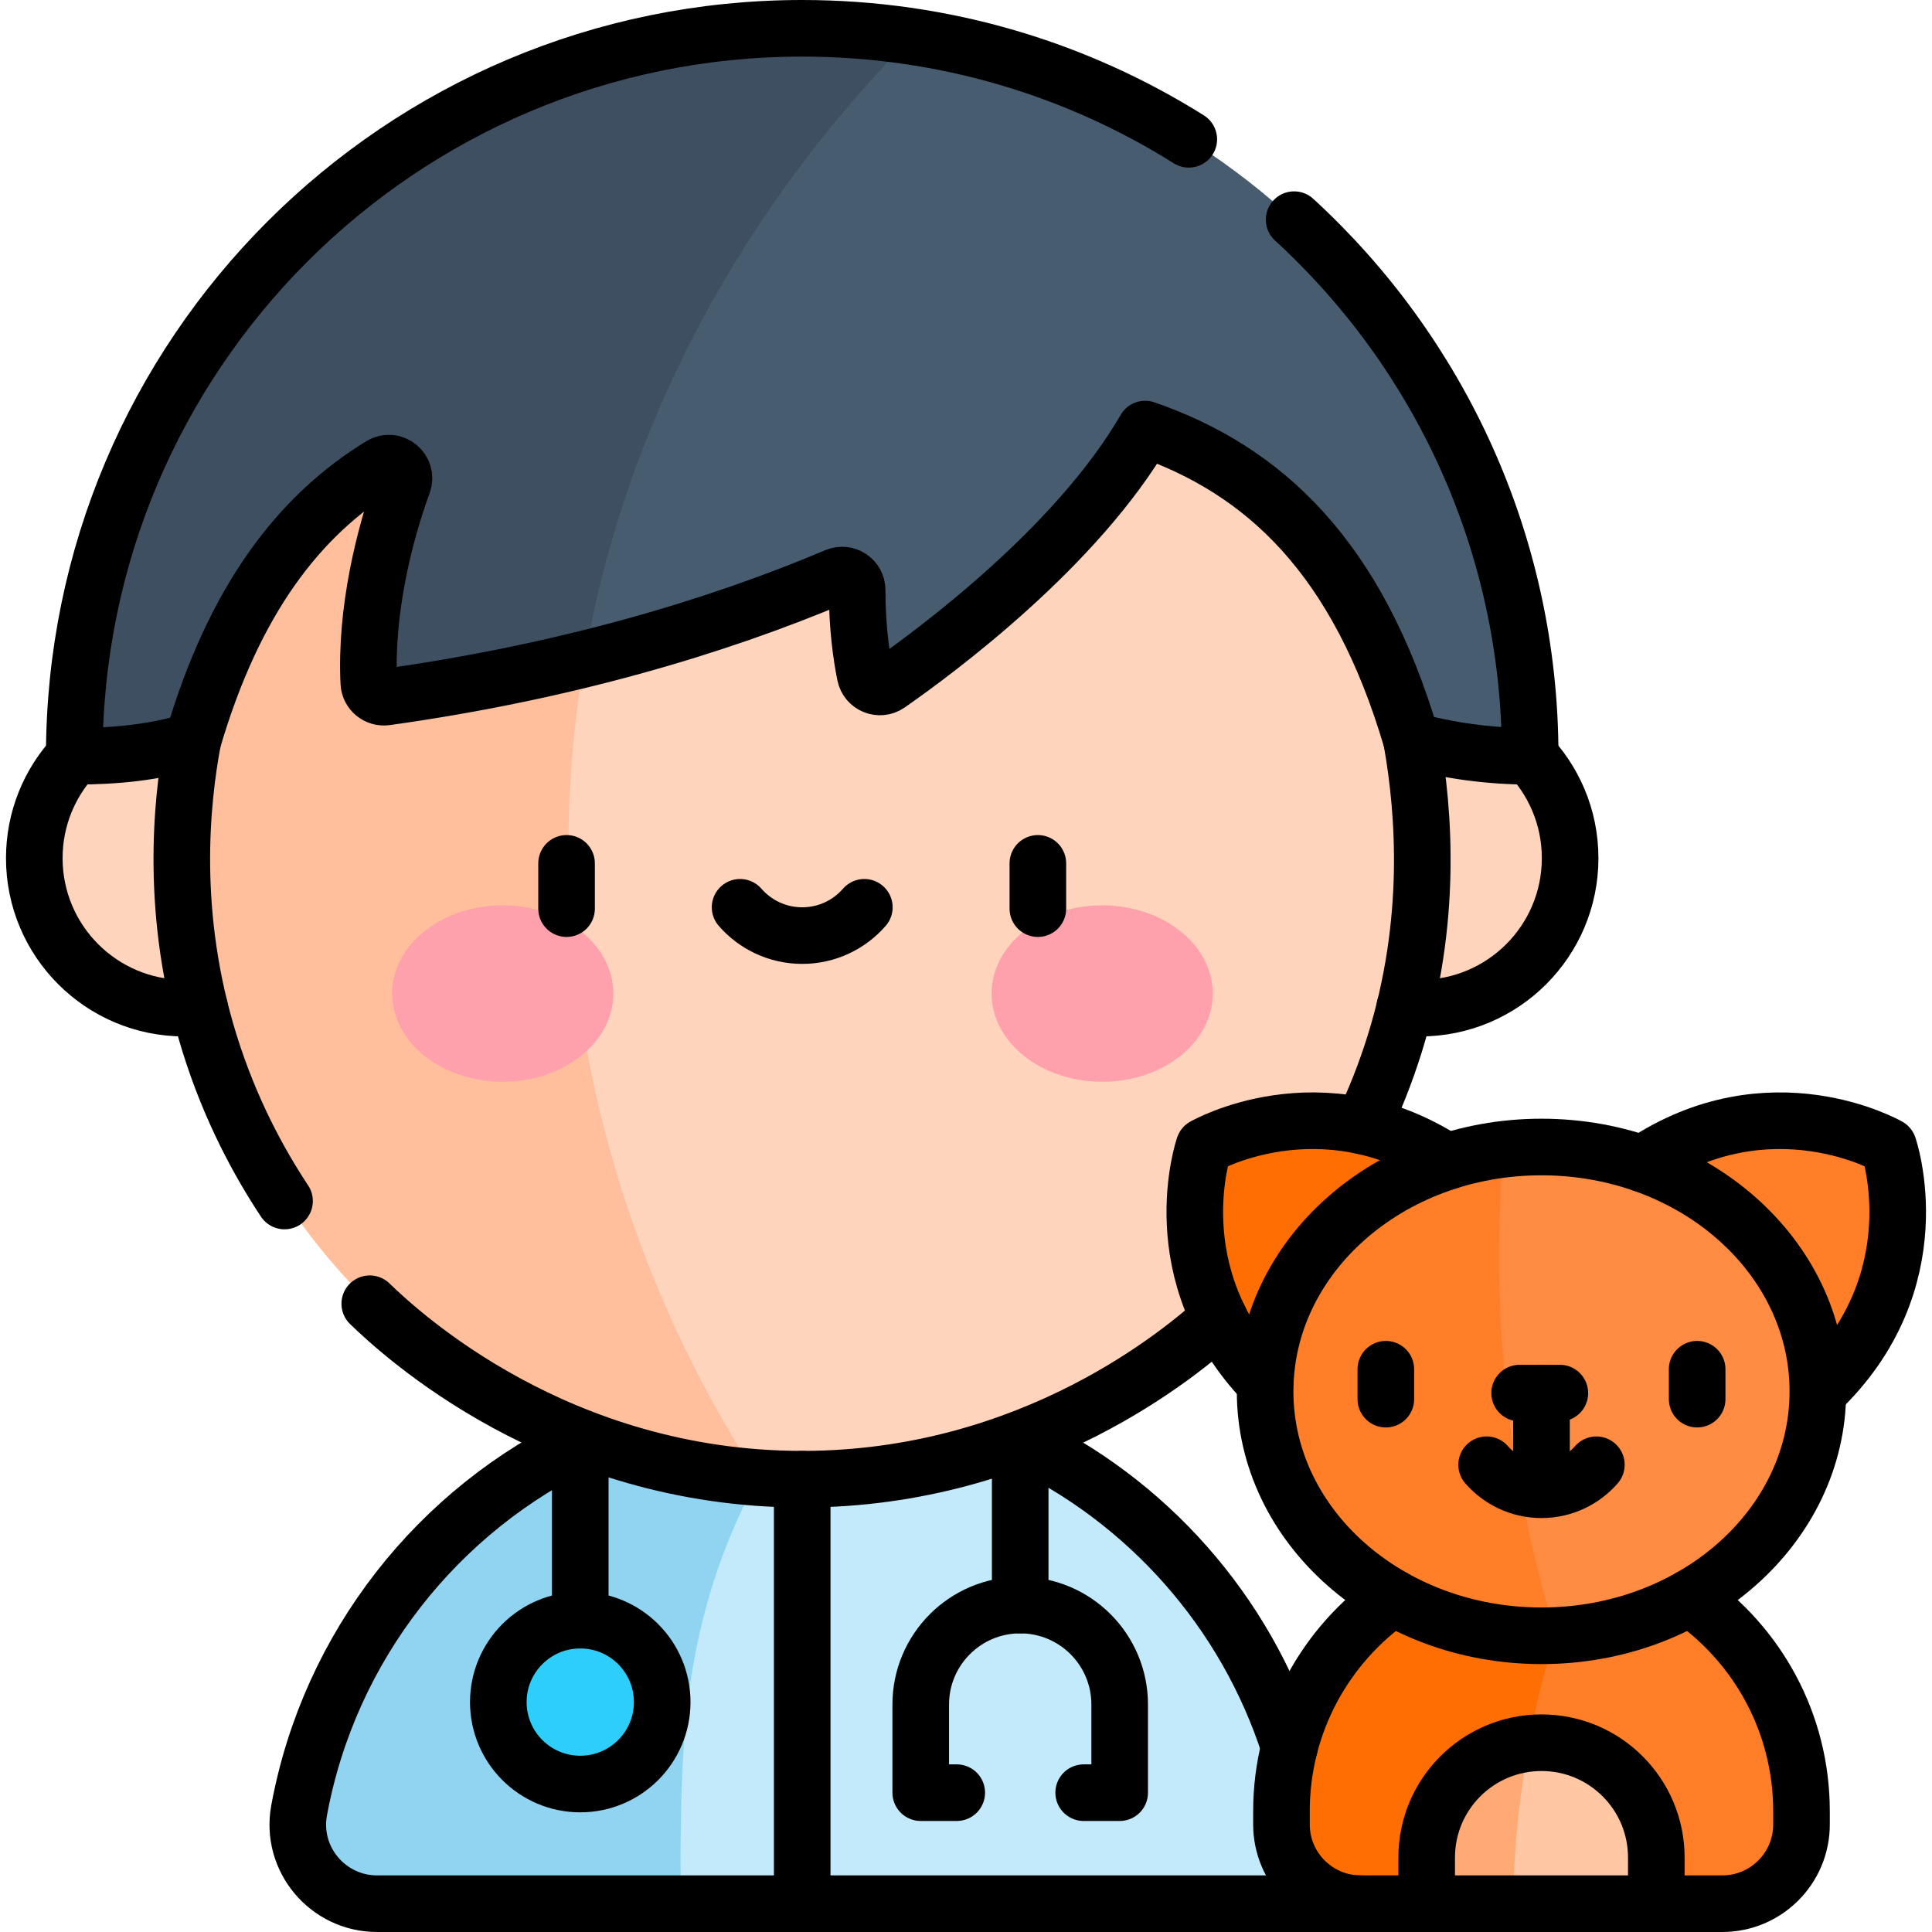
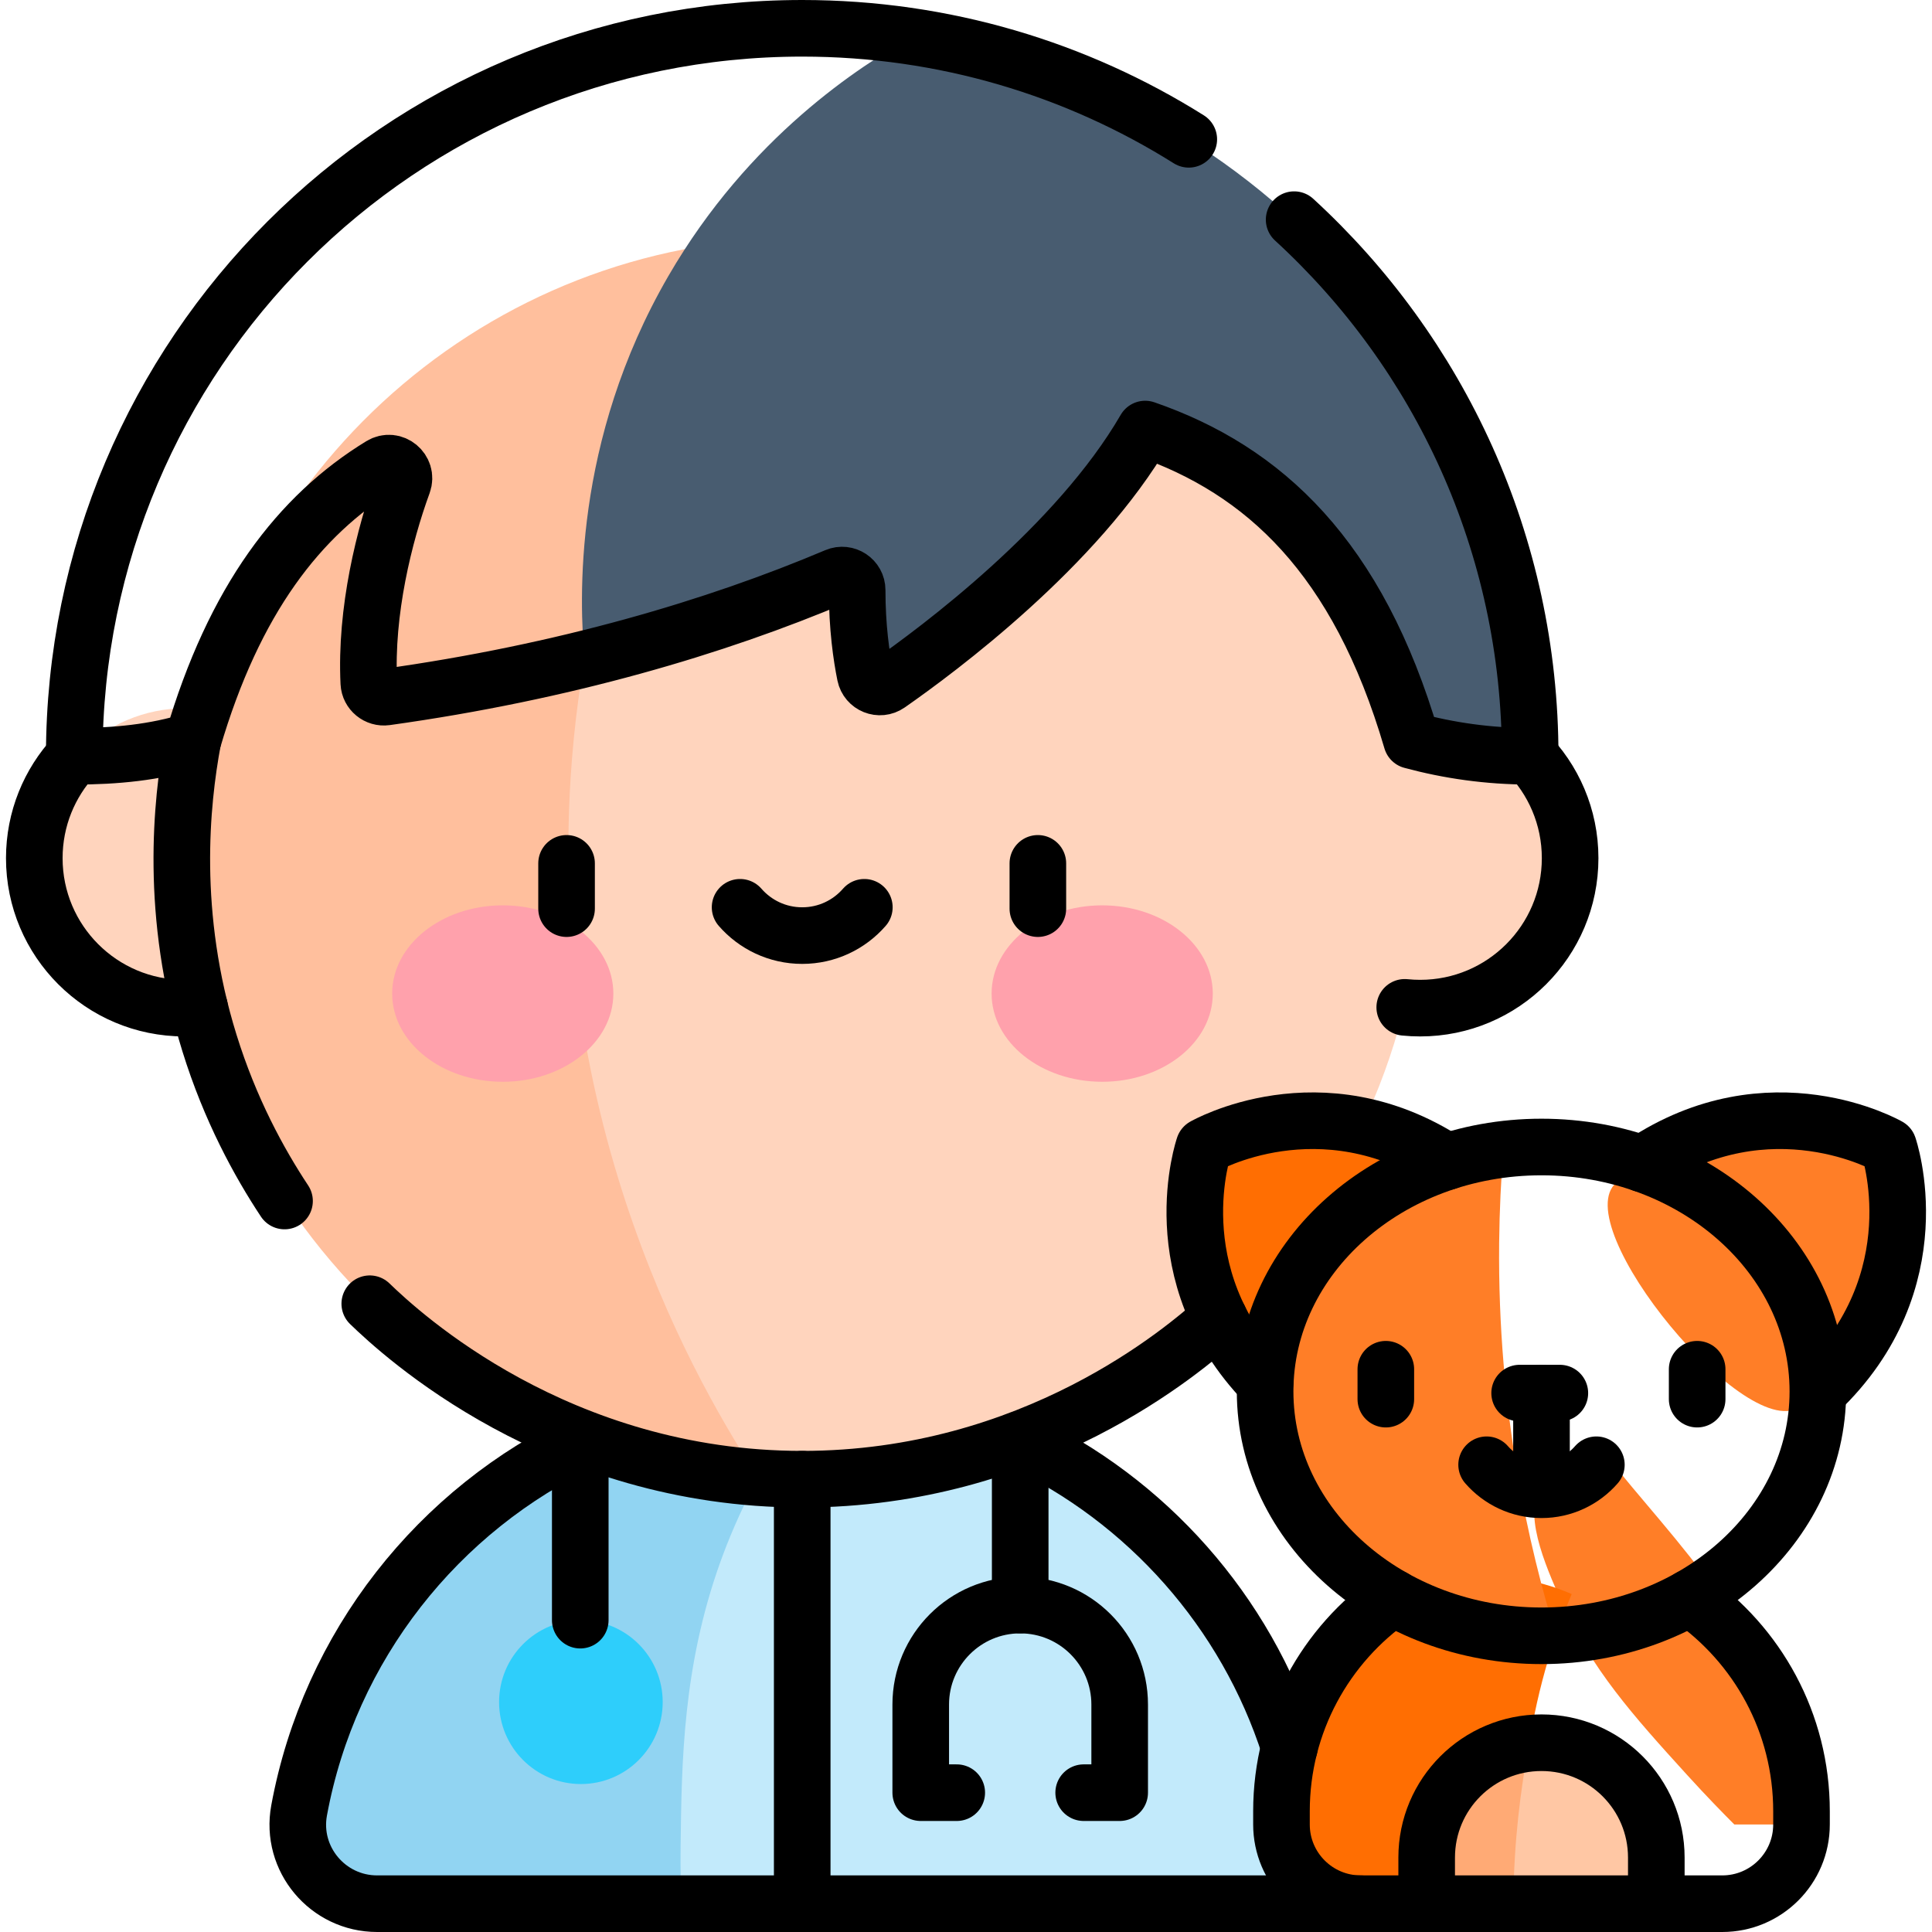
<svg xmlns="http://www.w3.org/2000/svg" version="1.1" id="Capa_1" x="0px" y="0px" viewBox="0 0 512 512" style="enable-background:new 0 0 512 512;" xml:space="preserve" width="512" height="512">
  <g>
    <g>
      <path style="fill:#C2EAFB;" d="M360.657,504.5H180.581c-3.105-10.55-5.82-24.17-5.771-40.08c0.11-39.98,17.542-69.55,26.607-82.75&#10;&#09;&#09;&#09;h68.629c40.608,19.068,70.223,57.749,76.669,103.865C347.582,491.732,352.576,497.441,360.657,504.5z" />
      <path style="fill:#91D4F2;" d="M180.37,489.01c-0.082,6.535,0.067,11.918,0.21,15.49h-80.39c-13.059,0-23.003-11.85-20.637-24.72&#10;&#09;&#09;&#09;c8.017-43.57,36.82-79.84,75.737-98.11c15.212,3.303,30.424,6.607,45.636,9.91c-5.052,9.334-8.197,17.262-10.059,22.459&#10;&#09;&#09;&#09;C180.977,441.637,180.651,466.741,180.37,489.01z" />
      <ellipse style="fill:#2ECEFB;" cx="153.941" cy="451.073" rx="21.679" ry="21.715" />
      <ellipse style="fill:#FFD4BD;" cx="376.167" cy="227.426" rx="39.675" ry="39.739" />
      <ellipse style="fill:#FFD4BD;" cx="49.164" cy="227.426" rx="39.675" ry="39.739" />
      <path style="fill:#FFD4BD;" d="M376.87,227.53c0,90.84-73.521,164.47-164.204,164.47c-3.944,0-7.867-0.14-11.741-0.42&#10;&#09;&#09;&#09;c-10.994-11.751-71.516-78.709-65.803-179.049c4.606-80.897,49.427-133.656,63.347-148.861c4.683-0.41,9.415-0.61,14.197-0.61&#10;&#09;&#09;&#09;C303.349,63.06,376.87,136.7,376.87,227.53z" />
      <path style="fill:#FFBF9D;" d="M200.925,391.58c-85.212-6.02-152.463-77.16-152.463-164.05c0-82.68,60.912-151.12,140.253-162.73&#10;&#09;&#09;&#09;c3.225-0.47,6.47-0.85,9.754-1.13c-21.954,34.25-42.291,80.33-46.884,137.4C143.747,298.34,186.318,369.35,200.925,391.58z" />
      <path style="fill:#485C70;" d="M405.274,200.42c-11.122,0-21.535-1.52-31.369-4.18c-14.217-48.62-39.057-71.64-70.496-82.53&#10;&#09;&#09;&#09;c-17.961,31.06-54.781,58.47-67.9,67.62c-2.356,1.65-5.621,0.34-6.19-2.48c-0.988-4.85-2.116-12.59-2.116-22.46&#10;&#09;&#09;&#09;c0-2.86-2.915-4.78-5.541-3.67c-19.309,8.19-41.653,15.79-66.742,21.96c-1.394-15.324-3.21-57.683,22.219-101.554&#10;&#09;&#09;&#09;C198.49,36.29,228.051,17.363,241.829,9.69C334.359,23.77,405.274,103.8,405.274,200.42z" />
-       <path style="fill:#3E4F61;" d="M241.829,9.69c-26.697,26.73-72.722,82.75-86.909,164.99c-16.323,4.03-33.815,7.45-52.385,10.05&#10;&#09;&#09;&#09;c-2.306,0.32-4.423-1.41-4.543-3.74c-0.928-18.96,4.053-39.16,9.045-52.86c1.298-3.55-2.586-6.78-5.811-4.8&#10;&#09;&#09;&#09;c-21.625,13.24-38.867,35.54-49.809,72.96c-10.074,3.13-20.387,4.13-31.359,4.13c0-106.55,86.23-192.92,192.608-192.92&#10;&#09;&#09;&#09;C222.58,7.5,232.314,8.25,241.829,9.69z" />
      <ellipse style="fill:#FFA1AC;" cx="292.093" cy="263.303" rx="29.307" ry="23.377" />
      <g>
-         <path style="fill:#FF7E27;" d="M477.059,480v3.5c0,11.6-9.385,21-20.966,21h-17.452c-2.913-2.915-7.334-7.433-12.522-13.137&#10;&#09;&#09;&#09;&#09;c-14.321-15.746-25.34-28.046-33.194-45.712c-4.529-10.187-10.8-24.434-4.892-31.52c4.802-5.76,15.834-3.03,20.227-3.03&#10;&#09;&#09;&#09;&#09;C446.259,411.1,477.059,441.95,477.059,480z" />
+         <path style="fill:#FF7E27;" d="M477.059,480v3.5h-17.452c-2.913-2.915-7.334-7.433-12.522-13.137&#10;&#09;&#09;&#09;&#09;c-14.321-15.746-25.34-28.046-33.194-45.712c-4.529-10.187-10.8-24.434-4.892-31.52c4.802-5.76,15.834-3.03,20.227-3.03&#10;&#09;&#09;&#09;&#09;C446.259,411.1,477.059,441.95,477.059,480z" />
        <path style="fill:#FFC7A4;" d="M438.641,492.27v12.23h-37.599c-1.326-4.434-2.851-11.508-2.216-20.198&#10;&#09;&#09;&#09;&#09;c0.747-10.232,4.142-17.974,6.449-22.312c1.022-0.137,2.017-0.15,2.985-0.15C425.043,461.84,438.641,475.46,438.641,492.27z" />
        <path style="fill:#FF6E02;" d="M416.517,422.44c-2.113,5.022-4.192,10.637-6.057,16.818c-2.487,8.245-4.115,15.912-5.185,22.732&#10;&#09;&#09;&#09;&#09;c-13.693,3.831-24.672,14.48-24.672,30.28l-2.714,12.23h-17.233c-11.7,0-21.185-9.485-21.185-21.185V480&#10;&#09;&#09;&#09;&#09;c0-24.06,12.32-45.24,30.98-57.56c6.446-2.62,18.84-6.508,33.674-3.783C408.921,419.538,413.072,420.945,416.517,422.44z" />
        <path style="fill:#FFAA75;" d="M405.275,461.99c-2.386,12.38-4.043,26.25-4.223,41.39c0,0.37-0.01,0.75-0.01,1.12H377.89v-12.23&#10;&#09;&#09;&#09;&#09;C377.89,476.47,389.9,463.49,405.275,461.99z" />
        <path style="fill:#FF6E02;" d="M318.969,303.803c0,0-13.413,38.746,22.746,68.725c13.626,11.297,62.536-47.884,48.91-59.182&#10;&#09;&#09;&#09;&#09;C354.466,283.367,318.969,303.803,318.969,303.803z" />
        <path style="fill:#FF7E27;" d="M500.079,303.803c0,0,13.413,38.746-22.746,68.725c-13.626,11.297-62.536-47.884-48.91-59.182&#10;&#09;&#09;&#09;&#09;C464.582,283.367,500.079,303.803,500.079,303.803z" />
-         <path style="fill:#FF8C42;" d="M481.392,368.74c0,34.55-30.551,62.77-69.018,64.66c-6.851-11.647-16.868-32.083-20.442-59.461&#10;&#09;&#09;&#09;&#09;c-4.058-31.082,2.152-56.063,6.505-69.389c2.322-0.333,5.725-0.58,9.824-0.58C448.645,303.97,481.392,332.97,481.392,368.74z" />
        <path style="fill:#FF7E27;" d="M412.374,433.4c-1.358,0.07-2.736,0.1-4.113,0.1c-40.385,0-73.122-28.99-73.122-64.76&#10;&#09;&#09;&#09;&#09;c0-32.82,27.555-59.94,63.298-64.19c-0.659,7.91-1.058,16.19-1.148,24.81C396.839,374.12,405.216,410.2,412.374,433.4z" />
      </g>
      <ellipse style="fill:#FFA1AC;" cx="133.237" cy="263.303" rx="29.307" ry="23.377" />
    </g>
    <g>
      <path style="fill:none;stroke:#000000;stroke-width:15;stroke-linecap:round;stroke-linejoin:round;stroke-miterlimit:10;" d="&#10;&#09;&#09;&#09;M369.209,423.396c-17.893,12.446-29.606,33.159-29.606,56.608v3.496c0,11.598,9.402,21,21,21h95.815c11.598,0,21-9.402,21-21&#10;&#09;&#09;&#09;v-3.496c0-23.448-11.712-44.161-29.605-56.607" />
      <path style="fill:none;stroke:#000000;stroke-width:15;stroke-linecap:round;stroke-linejoin:round;stroke-miterlimit:10;" d="&#10;&#09;&#09;&#09;M438.939,504.5v-12.233c0-16.805-13.623-30.428-30.428-30.428s-30.428,13.623-30.428,30.428V504.5" />
      <path style="fill:none;stroke:#000000;stroke-width:15;stroke-linecap:round;stroke-linejoin:round;stroke-miterlimit:10;" d="&#10;&#09;&#09;&#09;M383.412,307.867c-33.496-21.794-64.341-4.065-64.341-4.065s-11.706,33.76,16.193,62.637" />
      <path style="fill:none;stroke:#000000;stroke-width:15;stroke-linecap:round;stroke-linejoin:round;stroke-miterlimit:10;" d="&#10;&#09;&#09;&#09;M435.281,308.429c33.823-22.657,65.193-4.627,65.193-4.627s12.368,35.669-18.619,65.04" />
      <ellipse style="fill:none;stroke:#000000;stroke-width:15;stroke-linecap:round;stroke-linejoin:round;stroke-miterlimit:10;" cx="408.511" cy="368.735" rx="73.242" ry="64.767" />
      <path style="fill:none;stroke:#000000;stroke-width:15;stroke-linecap:round;stroke-linejoin:round;stroke-miterlimit:10;" d="&#10;&#09;&#09;&#09;M360.604,504.5H99.94c-13.086,0-23.045-11.851-20.674-24.72c8.027-43.569,36.884-79.839,75.86-98.107" />
      <path style="fill:none;stroke:#000000;stroke-width:15;stroke-linecap:round;stroke-linejoin:round;stroke-miterlimit:10;" d="&#10;&#09;&#09;&#09;M404.461,199.326c7.191,7.191,11.639,17.126,11.639,28.1c0,21.948-17.792,39.739-39.74,39.739c-1.381,0-2.745-0.07-4.089-0.208" />
      <path style="fill:none;stroke:#000000;stroke-width:15;stroke-linecap:round;stroke-linejoin:round;stroke-miterlimit:10;" d="&#10;&#09;&#09;&#09;M52.891,266.96c-1.336,0.136-2.691,0.205-4.062,0.205c-21.948,0-39.74-17.792-39.74-39.739c0-10.429,4.018-19.92,10.589-27.01" />
      <path style="fill:none;stroke:#000000;stroke-width:15;stroke-linecap:round;stroke-linejoin:round;stroke-miterlimit:10;" d="&#10;&#09;&#09;&#09;M341.711,463.025c-11.563-36.025-37.787-65.482-71.647-81.353" />
      <path style="fill:none;stroke:#000000;stroke-width:15;stroke-linecap:round;stroke-linejoin:round;stroke-miterlimit:10;" d="&#10;&#09;&#09;&#09;M75.404,318.279c-6.768-10.228-14.414-24.221-19.887-41.845c-10.574-34.047-7.477-63.727-4.428-80.147" />
      <path style="fill:none;stroke:#000000;stroke-width:15;stroke-linecap:round;stroke-linejoin:round;stroke-miterlimit:10;" d="&#10;&#09;&#09;&#09;M323.114,349.338c-9.256,8.365-49.306,42.668-110.519,42.665c-64.768-0.004-106.239-38.412-114.602-46.5" />
-       <path style="fill:none;stroke:#000000;stroke-width:15;stroke-linecap:round;stroke-linejoin:round;stroke-miterlimit:10;" d="&#10;&#09;&#09;&#09;M374.093,196.237c3.421,19.276,5.495,48.224-4.441,80.266c-2.5,8.061-5.463,15.362-8.598,21.901" />
      <path style="fill:none;stroke:#000000;stroke-width:15;stroke-linecap:round;stroke-linejoin:round;stroke-miterlimit:10;" d="&#10;&#09;&#09;&#09;M315.039,36.918C285.354,18.279,250.233,7.5,212.595,7.5C106.05,7.5,19.679,93.872,19.679,200.416&#10;&#09;&#09;&#09;c10.986,0,21.321-0.992,31.41-4.129c10.958-37.416,28.224-59.715,49.888-72.963c3.227-1.973,7.122,1.255,5.824,4.807&#10;&#09;&#09;&#09;c-5.005,13.692-9.997,33.892-9.061,52.86c0.115,2.33,2.231,4.059,4.541,3.737c47.209-6.586,87.405-18.495,119.324-32.01&#10;&#09;&#09;&#09;c2.634-1.115,5.551,0.813,5.55,3.673c-0.004,9.864,1.135,17.604,2.121,22.457c0.573,2.818,3.841,4.128,6.2,2.484&#10;&#09;&#09;&#09;c13.141-9.154,50.015-36.568,68.006-67.628c31.496,10.894,56.372,33.913,70.61,82.532c9.849,2.659,20.283,4.179,31.419,4.179&#10;&#09;&#09;&#09;c0-56.284-24.103-106.938-62.551-142.204" />
      <line style="fill:none;stroke:#000000;stroke-width:15;stroke-linecap:round;stroke-linejoin:round;stroke-miterlimit:10;" x1="150.146" y1="228.799" x2="150.146" y2="240.799" />
      <line style="fill:none;stroke:#000000;stroke-width:15;stroke-linecap:round;stroke-linejoin:round;stroke-miterlimit:10;" x1="275.044" y1="228.799" x2="275.044" y2="240.799" />
      <path style="fill:none;stroke:#000000;stroke-width:15;stroke-linecap:round;stroke-linejoin:round;stroke-miterlimit:10;" d="&#10;&#09;&#09;&#09;M196.131,240.442c4.003,4.594,9.892,7.501,16.464,7.501s12.461-2.907,16.464-7.501" />
      <line style="fill:none;stroke:#000000;stroke-width:15;stroke-linecap:round;stroke-linejoin:round;stroke-miterlimit:10;" x1="212.595" y1="392.002" x2="212.595" y2="504.5" />
-       <circle style="fill:none;stroke:#000000;stroke-width:15;stroke-linecap:round;stroke-linejoin:round;stroke-miterlimit:10;" cx="153.775" cy="451.073" r="21.715" />
      <path style="fill:none;stroke:#000000;stroke-width:15;stroke-linecap:round;stroke-linejoin:round;stroke-miterlimit:10;" d="&#10;&#09;&#09;&#09;M287.184,475.077h9.542V451.72c0-14.559-11.802-26.361-26.361-26.361s-26.362,11.802-26.362,26.361v23.357h9.542" />
      <line style="fill:none;stroke:#000000;stroke-width:15;stroke-linecap:round;stroke-linejoin:round;stroke-miterlimit:10;" x1="270.364" y1="425.359" x2="270.364" y2="381.673" />
      <line style="fill:none;stroke:#000000;stroke-width:15;stroke-linecap:round;stroke-linejoin:round;stroke-miterlimit:10;" x1="153.775" y1="429.359" x2="153.775" y2="381.673" />
      <g>
        <line style="fill:none;stroke:#000000;stroke-width:15;stroke-linecap:round;stroke-linejoin:round;stroke-miterlimit:10;" x1="367.259" y1="362.862" x2="367.259" y2="370.789" />
        <line style="fill:none;stroke:#000000;stroke-width:15;stroke-linecap:round;stroke-linejoin:round;stroke-miterlimit:10;" x1="449.764" y1="362.862" x2="449.764" y2="370.789" />
        <path style="fill:none;stroke:#000000;stroke-width:15;stroke-linecap:round;stroke-linejoin:round;stroke-miterlimit:10;" d="&#10;&#09;&#09;&#09;&#09;M393.969,388.175c3.536,4.057,8.737,6.625,14.542,6.625s11.006-2.568,14.542-6.625" />
        <line style="fill:none;stroke:#000000;stroke-width:15;stroke-linecap:round;stroke-linejoin:round;stroke-miterlimit:10;" x1="402.719" y1="369.185" x2="413.377" y2="369.185" />
        <line style="fill:none;stroke:#000000;stroke-width:15;stroke-linecap:round;stroke-linejoin:round;stroke-miterlimit:10;" x1="408.511" y1="393.965" x2="408.511" y2="369.185" />
      </g>
    </g>
  </g>
</svg>